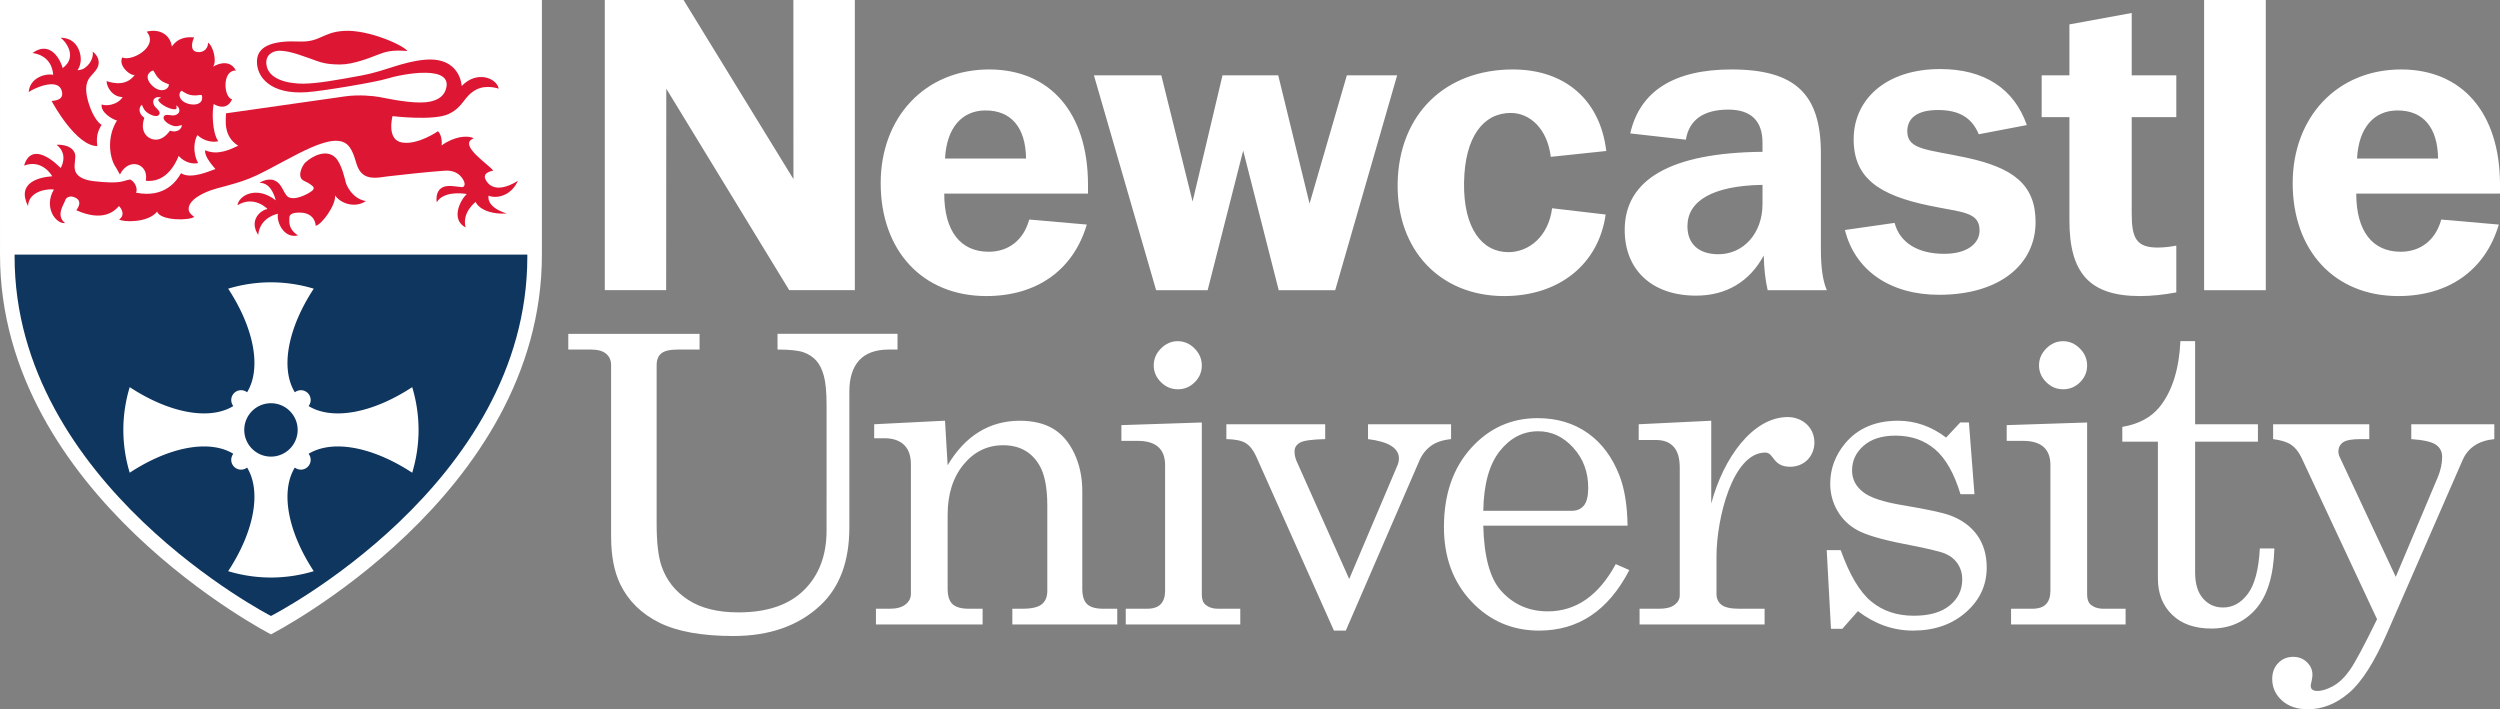
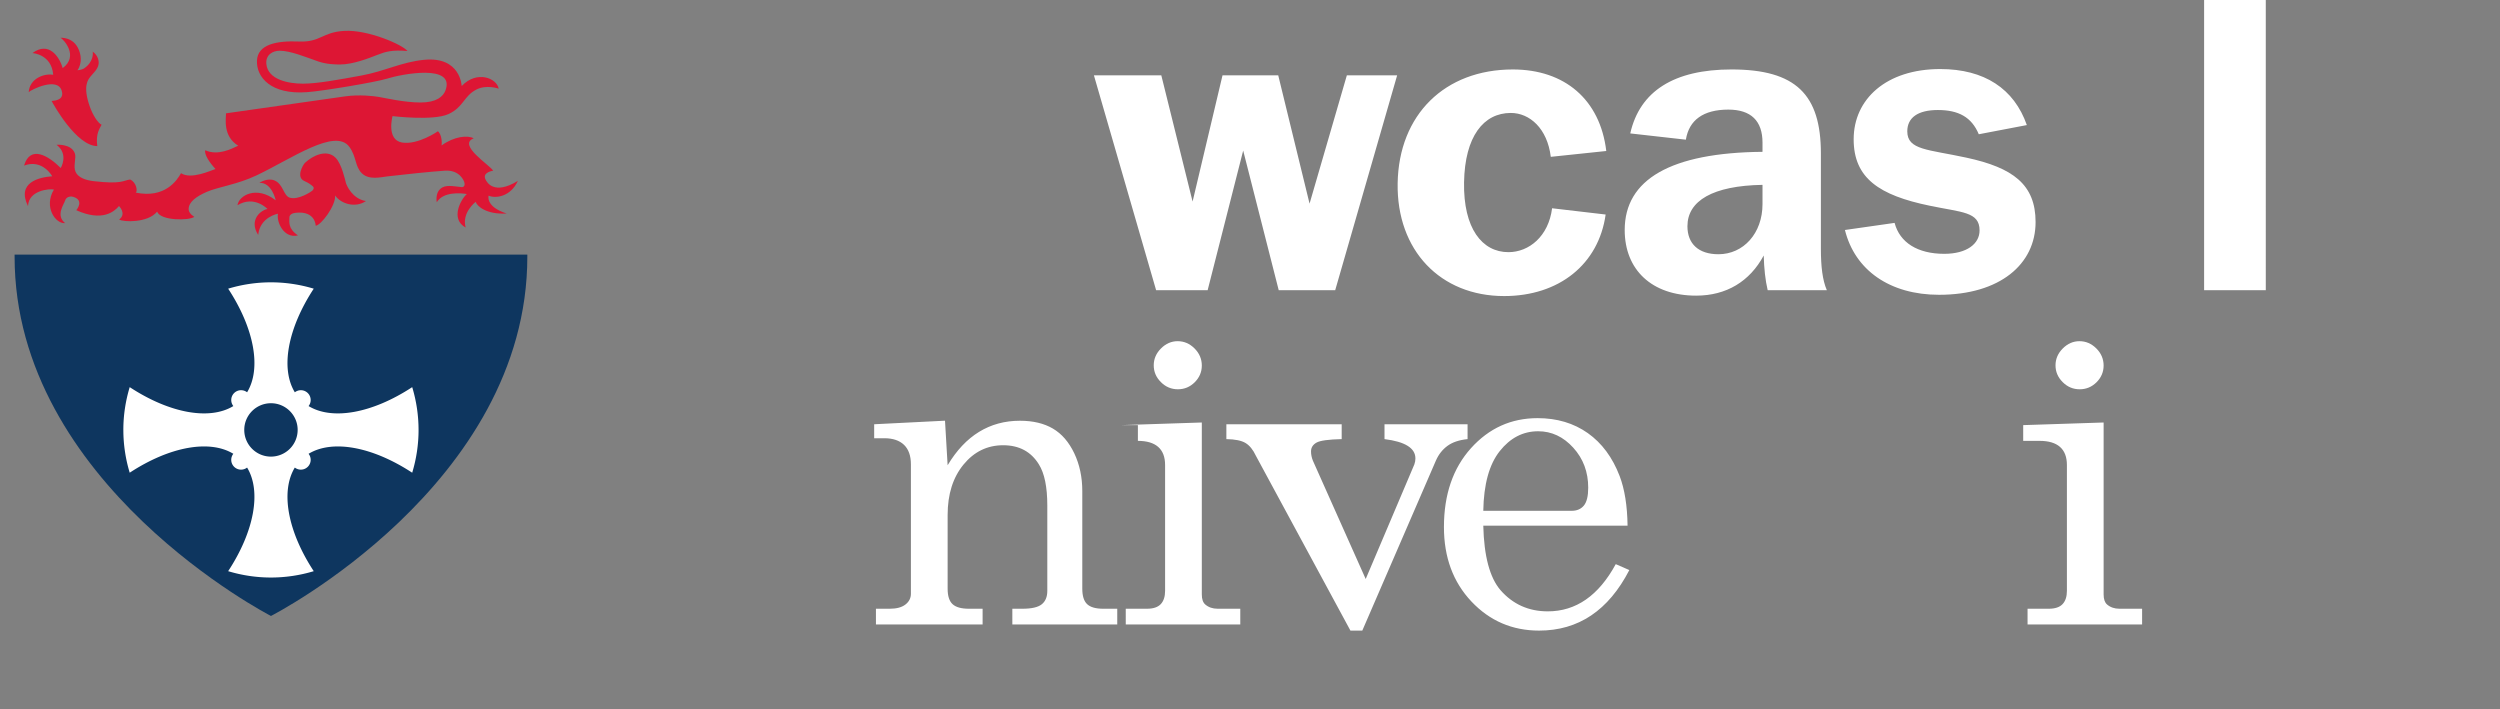
<svg xmlns="http://www.w3.org/2000/svg" width="793.44" height="225.107">
  <rect width="100%" height="100%" fill="#808080" stroke="none" />
  <g fill="#fff">
-     <path d="M325.645 50.304c-.129-9.948-4.792-15.253-12.861-15.253-7.436 0-12.349 5.441-12.852 15.253zm-12.609 43.657c-20.292 0-33.527-14.466-33.527-35.826 0-20.965 14.116-36.091 34.412-36.091 19.285 0 31.385 13.669 31.385 36.623v2.787h-45.628c0 11.943 5.168 18.445 14.115 18.445 6.305 0 11.092-3.719 12.861-10.221l18.275 1.593c-4.289 14.464-15.884 22.69-31.893 22.69m460.751-43.657c-.133-9.948-4.795-15.253-12.863-15.253-7.44 0-12.353 5.441-12.856 15.253zm-12.615 43.657c-20.292 0-33.529-14.466-33.529-35.826 0-20.965 14.117-36.091 34.417-36.091 19.287 0 31.383 13.669 31.383 36.623v2.787h-45.625c0 11.943 5.164 18.445 14.115 18.445 6.305 0 11.089-3.719 12.86-10.221l18.273 1.593c-4.289 14.464-15.883 22.69-31.893 22.69" />
-     <path d="M347.182 23.905h21.387l9.932 40.064 9.496-40.064h17.683l9.943 40.724 11.836-40.724h15.963l-19.661 68.202h-17.924l-11.28-44.32-11.279 44.32h-16.351l-19.744-68.202m132.308 11.942c-8.632 0-14.585 7.432-14.833 22.023-.252 14.599 5.724 22.159 14.081 22.159 6.552 0 12.736-5.041 13.861-13.932l16.995 1.987c-2.221 15.795-14.791 25.878-32.213 25.878-20.2 0-34.161-14.466-33.799-35.826.372-21.759 14.968-36.091 36.561-36.091 16.439 0 27.701 9.553 29.652 25.877l-17.612 1.852c-1.097-9.019-6.701-13.927-12.693-13.927m56.06 35.955c0 5.571 3.539 8.887 9.841 8.887 7.935 0 13.987-6.631 13.987-15.92v-6.101c-15.757.265-23.828 5.044-23.828 13.135zm24.208 9.289c-4.411 8.224-11.848 12.737-21.435 12.737-14.109 0-22.683-8.229-22.683-20.836 0-16.049 14.62-24.541 43.737-24.807v-2.92c0-6.899-3.651-10.479-10.844-10.479-7.935 0-12.476 3.315-13.479 9.544l-17.651-1.987c3.025-13.401 13.864-20.3 32.14-20.3 20.423 0 28.363 7.961 28.363 26.667v30.256c0 5.575.505 9.952 1.891 13.14H561.02c-.761-3.188-1.139-6.901-1.261-11.016m41.539-10.35c1.632 6.239 7.301 9.817 15.749 9.817 7.188 0 11.221-3.185 11.221-7.429 0-5.972-5.675-5.704-15.757-7.828-16.131-3.319-24.204-8.759-24.204-21.097 0-12.741 10.333-22.289 27.48-22.289 13.992 0 23.445 6.232 27.481 17.781l-15.252 2.915c-2.273-5.44-6.431-7.693-12.983-7.693-6.304 0-9.708 2.388-9.708 6.767 0 5.965 6.557 5.705 18.779 8.356 14.751 3.188 21.94 8.492 21.94 20.435 0 13.404-11.352 23.086-30.629 23.086-15.633 0-26.727-7.825-29.879-20.568l15.761-2.252m98.235 21.366h19.573V-.002h-19.573zm-398.778 55.547c2.817-4.706 6.139-8.238 9.967-10.585s8.147-3.535 12.984-3.535c4.151 0 7.637.831 10.457 2.485s5.076 4.268 6.779 7.836c1.7 3.578 2.551 7.58 2.551 12.015v30.951c0 2.308.505 3.948 1.535 4.92 1.021.971 2.735 1.46 5.148 1.46h4.413v4.992h-33.296V193.2h3.159c2.96 0 5.021-.471 6.188-1.421 1.167-.943 1.751-2.355 1.751-4.245V160.47c0-5.893-.889-10.251-2.672-13.084-2.492-4.052-6.273-6.076-11.34-6.076-5.032 0-9.227 2.048-12.583 6.133-3.36 4.096-5.04 9.432-5.04 16v23.416c0 2.295.52 3.925 1.573 4.891 1.049.972 2.773 1.451 5.181 1.451h4.345v4.992h-33.852V193.2h4.369c2.197 0 3.868-.455 5.012-1.356s1.717-2.032 1.717-3.396v-41.081c0-2.713-.727-4.763-2.175-6.174-1.455-1.397-3.539-2.107-6.26-2.107h-3.223v-4.437l22.48-1.129.831 14.135m73.01-39.368c2.029 0 3.82.768 5.36 2.307 1.532 1.537 2.303 3.349 2.303 5.427 0 2.037-.751 3.794-2.237 5.289-1.496 1.495-3.284 2.24-5.361 2.24s-3.876-.75-5.384-2.271c-1.527-1.516-2.277-3.286-2.277-5.331 0-2.023.765-3.818 2.305-5.354 1.533-1.539 3.301-2.307 5.292-2.307zm-17.86 26.637l25.523-.833v54.573c0 1.495.364 2.547 1.087 3.18 1.039.901 2.348 1.356 3.937 1.356h7.185v4.992h-36.349V193.2h6.723c1.987 0 3.445-.479 4.375-1.452.923-.972 1.388-2.387 1.388-4.234v-39.945c0-2.524-.728-4.432-2.173-5.716-1.453-1.287-3.607-1.931-6.46-1.931h-5.235v-4.997m298.84-26.638c2.028 0 3.815.768 5.353 2.307s2.305 3.349 2.305 5.427c0 2.037-.753 3.794-2.235 5.289-1.503 1.495-3.287 2.24-5.364 2.24s-3.876-.75-5.387-2.271c-1.531-1.516-2.28-3.286-2.28-5.331 0-2.023.768-3.818 2.307-5.354s3.305-2.307 5.3-2.307zm-17.865 26.637l25.524-.833v54.573c0 1.495.364 2.547 1.083 3.18 1.049.901 2.355 1.356 3.945 1.356h7.185v4.992h-36.355V193.2h6.719c1.991 0 3.451-.479 4.379-1.452s1.392-2.387 1.392-4.234v-39.945c0-2.524-.728-4.432-2.176-5.716s-3.607-1.931-6.464-1.931h-5.232v-4.997m-247.659-.277h31.363v4.716c-4.177.095-6.847.459-7.996 1.109-1.156.657-1.736 1.584-1.736 2.795 0 .997.203 1.977.604 2.964l16.749 37.53 15.44-36.369c.224-.628.339-1.256.339-1.888 0-3.286-3.276-5.328-9.809-6.141v-4.716h26.361v4.716c-2.672.272-4.801.988-6.383 2.149s-2.815 2.716-3.675 4.686l-23.351 53.937h-3.768L398.611 144.7c-.912-1.952-2.013-3.317-3.303-4.096-1.295-.787-3.324-1.192-6.088-1.24v-4.716m81.539 27.469h28.052c1.66 0 2.945-.549 3.865-1.658s1.385-3 1.385-5.675c0-4.972-1.576-9.201-4.735-12.685s-6.869-5.227-11.159-5.227c-4.792 0-8.855 2.099-12.193 6.311s-5.072 10.522-5.216 18.934zm45.789 4.719h-45.789c.232 9.68 2.049 16.508 5.48 20.484 3.921 4.469 8.927 6.71 14.987 6.71 8.956 0 16.143-4.992 21.576-14.986l4.307 1.882c-6.62 12.814-16.153 19.211-28.637 19.211-8.513 0-15.667-3.085-21.477-9.233-5.815-6.161-8.724-14.035-8.724-23.633 0-10.317 2.865-18.667 8.581-25.025 5.727-6.357 12.765-9.537 21.14-9.537 6.147 0 11.464 1.589 15.943 4.751 4.467 3.167 7.836 7.716 10.101 13.634 1.587 4.159 2.425 9.415 2.513 15.743" />
-     <path d="M584.196 174.607c2.808 7.849 6.045 13.276 9.699 16.289 3.643 3.02 8.145 4.523 13.503 4.523 4.937 0 8.737-1.083 11.385-3.252 2.656-2.167 3.981-4.915 3.981-8.252 0-1.92-.487-3.584-1.46-5.027s-2.324-2.51-4.043-3.219c-1.729-.703-6.2-1.745-13.401-3.125-6.892-1.364-11.695-2.799-14.403-4.29s-4.82-3.557-6.325-6.181c-1.511-2.628-2.261-5.485-2.261-8.568 0-4.663 1.545-8.896 4.661-12.701 4.013-4.843 9.623-7.271 16.841-7.271 5.495 0 10.592 1.781 15.281 5.333l4.469-4.776h2.768l1.757 22.759h-4.437c-1.995-6.595-4.683-11.336-8.077-14.243-3.399-2.896-7.581-4.349-12.552-4.349-4.297 0-7.667 1.071-10.112 3.209-2.451 2.143-3.667 4.752-3.667 7.84 0 2.721 1.124 4.975 3.388 6.769 2.211 1.843 6.559 3.279 13.049 4.325 7.525 1.263 12.429 2.331 14.697 3.184 3.68 1.357 6.533 3.44 8.565 6.253 2.019 2.818 3.031 6.257 3.031 10.304 0 5.581-2.2 10.313-6.607 14.183s-10.003 5.812-16.779 5.812c-6.284 0-12.115-2.067-17.489-6.179l-4.953 5.62h-3.599l-1.352-24.972h4.44m137.239-39.957h30.519v4.716h-2.857c-2.677 0-4.512.347-5.479 1.027-.977.688-1.464 1.675-1.464 2.954 0 .57.136 1.145.417 1.718l17.787 38.019 13.293-31.521c.945-2.234 1.428-4.427 1.428-6.565 0-1.651-.661-2.937-1.961-3.849-1.311-.919-3.924-1.509-7.836-1.781v-4.716h26.352v4.716c-5.005.493-8.365 2.727-10.084 6.709l-23.877 54.695c-4.055 9.303-8.096 15.669-12.133 19.112-4.069 3.486-8.448 5.227-13.115 5.227-3.391 0-6.124-.932-8.181-2.781-2.06-1.859-3.095-4.148-3.095-6.864 0-2.038.644-3.719 1.901-5.021 1.268-1.323 2.855-1.979 4.751-1.979 1.727 0 3.173.563 4.353 1.681 1.164 1.112 1.764 2.464 1.764 4.032 0 .494-.095 1.164-.272 2.02-.181.664-.271 1.157-.271 1.474 0 1.08.699 1.618 2.109 1.618 1.495 0 3.193-.538 5.087-1.602 1.891-1.071 3.653-2.779 5.291-5.139s4.491-7.69 8.563-16.019l-24.072-51.465c-.873-1.763-1.94-3.075-3.237-3.937s-3.191-1.448-5.68-1.761v-4.716M191.946.001h25.001l34.875 56.841-.024-56.841h19.504v92.088h-20.821l-39.019-63.943-.041 63.943h-19.475V.001m-11.586 105.95h41.667v4.99h-6.977c-2.465 0-4.192.411-5.172 1.221-.987.818-1.477 2.057-1.477 3.727v50.357c0 5.916.52 10.385 1.555 13.411 1.529 4.475 4.339 8.046 8.416 10.703 4.073 2.672 9.405 3.996 15.987 3.996 9.097 0 16.035-2.352 20.816-7.076 4.768-4.719 7.161-11.029 7.161-18.932V128.56c0-4.073-.288-7.151-.856-9.253-.572-2.096-1.393-3.734-2.461-4.909-1.065-1.169-2.423-2.039-4.056-2.609-1.645-.563-4.377-.849-8.193-.849v-4.99h38.081v4.99h-2.701c-4.243 0-7.399 1.143-9.477 3.425-2.076 2.289-3.111 5.601-3.111 9.943v43.091c0 10.757-3.072 19.016-9.221 24.752-6.917 6.472-16.117 9.702-27.603 9.702-9.945 0-17.767-1.412-23.467-4.229-5.697-2.833-9.835-6.894-12.409-12.185-1.945-4.013-2.912-9.083-2.912-15.192v-54.355c0-1.529-.533-2.742-1.588-3.625s-2.64-1.325-4.752-1.325h-7.248v-4.99m510.344-28.001c-2.189.429-4.195.62-5.929.62-6.768 0-8.224-3.049-8.224-10.753V37.17h14.153V23.905h-14.153V4.121l-19.771 3.62v16.164h-8.803V37.17h8.803v32.776c0 16.719 6.372 24.015 22.419 24.015 3.661 0 7.524-.419 11.505-1.164V77.951m26.514 96.112c-.361 6.687-1.631 11.482-3.795 14.385-2.172 2.909-4.791 4.359-7.869 4.359-2.576 0-4.705-.955-6.372-2.864-1.675-1.912-2.508-4.661-2.508-8.257V140.17h19.935v-5.513h-19.935v-26.393h-4.661c-.42 8.87-2.584 15.81-6.524 20.789-2.727 3.411-6.703 5.552-11.921 6.427v4.691h11.296v43.435c0 4.74 1.5 8.576 4.508 11.492 3.003 2.928 7.172 4.388 12.503 4.388 5.773 0 10.483-2.082 14.112-6.249s5.579-10.56 5.852-19.172h-4.62m-149.824-41.7c-11.096 0-20.448 12.969-24.289 27.466v-26.297l-23.024 1.115v4.997h5.503c2.423 0 4.281.707 5.579 2.133 1.305 1.421 1.948 3.661 1.948 6.737v40.421c0 1.172-.541 2.18-1.623 3.011-1.091.836-2.695 1.252-4.82 1.252h-6.312v4.992h39.681V193.2h-8.08c-2.623 0-4.475-.403-5.56-1.221s-1.628-1.989-1.628-3.52v-11.784c0-12.206 5.161-33.044 15.489-33.044 2.819 0 2.251 4.505 7.885 4.505 4.503 0 7.699-3.381 7.699-7.699 0-4.88-3.943-8.073-8.448-8.073M0 .001l.005 80.813c0 76.352 85.992 120.515 85.992 120.515s85.992-43.832 85.992-120.515l.003-80.813H0" />
+     <path d="M347.182 23.905h21.387l9.932 40.064 9.496-40.064h17.683l9.943 40.724 11.836-40.724h15.963l-19.661 68.202h-17.924l-11.28-44.32-11.279 44.32h-16.351l-19.744-68.202m132.308 11.942c-8.632 0-14.585 7.432-14.833 22.023-.252 14.599 5.724 22.159 14.081 22.159 6.552 0 12.736-5.041 13.861-13.932l16.995 1.987c-2.221 15.795-14.791 25.878-32.213 25.878-20.2 0-34.161-14.466-33.799-35.826.372-21.759 14.968-36.091 36.561-36.091 16.439 0 27.701 9.553 29.652 25.877l-17.612 1.852c-1.097-9.019-6.701-13.927-12.693-13.927m56.06 35.955c0 5.571 3.539 8.887 9.841 8.887 7.935 0 13.987-6.631 13.987-15.92v-6.101c-15.757.265-23.828 5.044-23.828 13.135zm24.208 9.289c-4.411 8.224-11.848 12.737-21.435 12.737-14.109 0-22.683-8.229-22.683-20.836 0-16.049 14.62-24.541 43.737-24.807v-2.92c0-6.899-3.651-10.479-10.844-10.479-7.935 0-12.476 3.315-13.479 9.544l-17.651-1.987c3.025-13.401 13.864-20.3 32.14-20.3 20.423 0 28.363 7.961 28.363 26.667v30.256c0 5.575.505 9.952 1.891 13.14H561.02c-.761-3.188-1.139-6.901-1.261-11.016m41.539-10.35c1.632 6.239 7.301 9.817 15.749 9.817 7.188 0 11.221-3.185 11.221-7.429 0-5.972-5.675-5.704-15.757-7.828-16.131-3.319-24.204-8.759-24.204-21.097 0-12.741 10.333-22.289 27.48-22.289 13.992 0 23.445 6.232 27.481 17.781l-15.252 2.915c-2.273-5.44-6.431-7.693-12.983-7.693-6.304 0-9.708 2.388-9.708 6.767 0 5.965 6.557 5.705 18.779 8.356 14.751 3.188 21.94 8.492 21.94 20.435 0 13.404-11.352 23.086-30.629 23.086-15.633 0-26.727-7.825-29.879-20.568l15.761-2.252m98.235 21.366h19.573V-.002h-19.573zm-398.778 55.547c2.817-4.706 6.139-8.238 9.967-10.585s8.147-3.535 12.984-3.535c4.151 0 7.637.831 10.457 2.485s5.076 4.268 6.779 7.836c1.7 3.578 2.551 7.58 2.551 12.015v30.951c0 2.308.505 3.948 1.535 4.92 1.021.971 2.735 1.46 5.148 1.46h4.413v4.992h-33.296V193.2h3.159c2.96 0 5.021-.471 6.188-1.421 1.167-.943 1.751-2.355 1.751-4.245V160.47c0-5.893-.889-10.251-2.672-13.084-2.492-4.052-6.273-6.076-11.34-6.076-5.032 0-9.227 2.048-12.583 6.133-3.36 4.096-5.04 9.432-5.04 16v23.416c0 2.295.52 3.925 1.573 4.891 1.049.972 2.773 1.451 5.181 1.451h4.345v4.992h-33.852V193.2h4.369c2.197 0 3.868-.455 5.012-1.356s1.717-2.032 1.717-3.396v-41.081c0-2.713-.727-4.763-2.175-6.174-1.455-1.397-3.539-2.107-6.26-2.107h-3.223v-4.437l22.48-1.129.831 14.135m73.01-39.368c2.029 0 3.82.768 5.36 2.307 1.532 1.537 2.303 3.349 2.303 5.427 0 2.037-.751 3.794-2.237 5.289-1.496 1.495-3.284 2.24-5.361 2.24s-3.876-.75-5.384-2.271c-1.527-1.516-2.277-3.286-2.277-5.331 0-2.023.765-3.818 2.305-5.354 1.533-1.539 3.301-2.307 5.292-2.307zm-17.86 26.637l25.523-.833v54.573c0 1.495.364 2.547 1.087 3.18 1.039.901 2.348 1.356 3.937 1.356h7.185v4.992h-36.349V193.2h6.723c1.987 0 3.445-.479 4.375-1.452.923-.972 1.388-2.387 1.388-4.234v-39.945c0-2.524-.728-4.432-2.173-5.716-1.453-1.287-3.607-1.931-6.46-1.931v-4.997m298.84-26.638c2.028 0 3.815.768 5.353 2.307s2.305 3.349 2.305 5.427c0 2.037-.753 3.794-2.235 5.289-1.503 1.495-3.287 2.24-5.364 2.24s-3.876-.75-5.387-2.271c-1.531-1.516-2.28-3.286-2.28-5.331 0-2.023.768-3.818 2.307-5.354s3.305-2.307 5.3-2.307zm-17.865 26.637l25.524-.833v54.573c0 1.495.364 2.547 1.083 3.18 1.049.901 2.355 1.356 3.945 1.356h7.185v4.992h-36.355V193.2h6.719c1.991 0 3.451-.479 4.379-1.452s1.392-2.387 1.392-4.234v-39.945c0-2.524-.728-4.432-2.176-5.716s-3.607-1.931-6.464-1.931h-5.232v-4.997m-247.659-.277h31.363v4.716c-4.177.095-6.847.459-7.996 1.109-1.156.657-1.736 1.584-1.736 2.795 0 .997.203 1.977.604 2.964l16.749 37.53 15.44-36.369c.224-.628.339-1.256.339-1.888 0-3.286-3.276-5.328-9.809-6.141v-4.716h26.361v4.716c-2.672.272-4.801.988-6.383 2.149s-2.815 2.716-3.675 4.686l-23.351 53.937h-3.768L398.611 144.7c-.912-1.952-2.013-3.317-3.303-4.096-1.295-.787-3.324-1.192-6.088-1.24v-4.716m81.539 27.469h28.052c1.66 0 2.945-.549 3.865-1.658s1.385-3 1.385-5.675c0-4.972-1.576-9.201-4.735-12.685s-6.869-5.227-11.159-5.227c-4.792 0-8.855 2.099-12.193 6.311s-5.072 10.522-5.216 18.934zm45.789 4.719h-45.789c.232 9.68 2.049 16.508 5.48 20.484 3.921 4.469 8.927 6.71 14.987 6.71 8.956 0 16.143-4.992 21.576-14.986l4.307 1.882c-6.62 12.814-16.153 19.211-28.637 19.211-8.513 0-15.667-3.085-21.477-9.233-5.815-6.161-8.724-14.035-8.724-23.633 0-10.317 2.865-18.667 8.581-25.025 5.727-6.357 12.765-9.537 21.14-9.537 6.147 0 11.464 1.589 15.943 4.751 4.467 3.167 7.836 7.716 10.101 13.634 1.587 4.159 2.425 9.415 2.513 15.743" />
  </g>
  <path d="M4.631 80.814v.643c0 72.244 81.366 114.032 81.366 114.032s81.366-41.473 81.366-114.032v-.643H4.631" fill="#0e365f" />
  <path d="M132.841 136.454a47 47 0 0 0-2.017-13.585c-12.738 8.348-25.389 10.576-32.886 6.007.413-.53.664-1.195.664-1.917a3.12 3.12 0 0 0-3.115-3.115c-.722 0-1.385.249-1.915.661-4.57-7.496-2.343-20.151 6.004-32.886a46.95 46.95 0 0 0-13.58-2.015h0c-4.624 0-9.189.689-13.581 2.015 8.347 12.735 10.576 25.391 6.005 32.884-.528-.413-1.192-.661-1.917-.661-1.718 0-3.112 1.395-3.112 3.115 0 .721.249 1.384.661 1.914-7.499 4.572-20.151 2.344-32.887-6.004-1.327 4.389-2.019 8.956-2.019 13.579h.004c0 4.625.691 9.191 2.016 13.58 12.737-8.347 25.39-10.575 32.889-6.003-.415.524-.665 1.194-.665 1.919 0 1.715 1.394 3.112 3.112 3.112a3.09 3.09 0 0 0 1.917-.661c4.57 7.493 2.342 20.148-6.005 32.883a46.89 46.89 0 0 0 13.581 2.018h0a46.96 46.96 0 0 0 13.58-2.016c-8.347-12.737-10.574-25.39-6.004-32.885a3.09 3.09 0 0 0 1.915.661c1.72 0 3.115-1.397 3.115-3.112 0-.725-.251-1.39-.664-1.916 7.499-4.572 20.15-2.344 32.887 6.003 1.328-4.391 2.018-8.955 2.018-13.574h-.003" fill="#fff" />
  <path d="M94.469 136.445a8.48 8.48 0 0 1-8.473 8.473c-4.679 0-8.473-3.796-8.473-8.473s3.794-8.47 8.473-8.47 8.473 3.797 8.473 8.47" fill="#0e365f" />
  <g fill="#dd1634">
    <path d="M99.088 58.967c.794.561.42 1.187.04 1.544-.385.359-4.5 3.055-7.167 2.227-2.034-.633-2.029-4.284-4.844-5.467-2.264-.948-4.792.765-4.792.765 3.987-.187 5.18 5.537 5.18 5.537-6.083-4.769-11.732-1.527-12.131 1.56 5.384-3.253 9.519 1.203 9.519 1.203-1.919.273-6.068 3.336-2.953 8.224.589-5.74 6.266-6.719 6.266-6.719-.491 2.689 1.923 7.965 6.368 6.869-3.23-2.123-2.728-4.315-2.728-5.692 0-.863.871-1.363 2.023-1.485 6.318-.672 6.318 4.115 6.318 4.115 1.727-.172 6.399-6.351 6.172-9.62 1.77 2.641 6.415 4.103 9.78 1.784-4.325-.697-6.129-4.953-6.359-5.769-.229-.809-1.306-6.004-3.294-7.992-2.822-2.82-7.274-.648-9.657 1.595-.737.693-2.915 4.592-.297 5.776 1.796.813 2.138 1.248 2.556 1.545m-68.21-12.6c-6.58 0-13.929-13.179-14.485-14.315 3.715-.273 3.544-2.105 3.175-3.301-1.369-4.425-9.691-.275-10.456.488.286-4.301 4.872-6.015 7.769-5.501h0c-.511-6.568-6.584-6.893-6.584-6.893 5.141-3.813 8.516 1.044 9.596 4.767 5.206-3.856.268-9.124-.669-9.616 0 0 4.151-.369 5.82 3.879 1.56 3.955-.464 6.413-.464 6.413s1.334-.04 2.197-.644c2.908-2.033 2.778-4.732 2.625-5.26 0 0 2.168 1.361 1.897 3.893-.183 1.7-1.885 3.116-2.605 4.044s-2.461 2.925-.275 9.276c1.067 3.104 2.713 5.477 3.819 5.993-.675 1.336-1.885 2.879-1.361 6.777m-14.361 9.584c-4.068.296-11.341 1.948-7.622 9.473.155-5.104 6.993-5.599 8.211-5.257-3.312 5.56.552 10.948 3.561 10.643-3.1-2.461-.329-5.968.028-7.233.25-.896 1.391-1.436 2.5-1.116 3.747 1.083 1.022 4.259 1.022 4.259 8.273 3.712 12.008.468 13.556-1.327 0 0 2.511 2.464.035 4.28 1.34.839 9.16 1.123 12.078-2.523.964 2.948 10.206 2.92 11.789 1.665 0 0-1.806-1.011-1.806-2.432 0-2.32 2.549-4.091 5.717-5.473 3.681-1.608 9.705-2.337 15.805-5.232 11.24-5.335 25.065-15.207 29.523-9.024 2.272 3.151 1.715 6.229 3.983 8.387 2.268 2.165 5.932 1.192 8.165.928 5.504-.648 13.271-1.463 18.081-1.797 4.8-.333 6.08 3.26 6.183 3.553.371 1.048-.069 1.705-.763 1.659-1.604-.1-4.516-.836-6.203.12-2.423 1.371-1.741 4.689-1.741 4.689 2.047-3.427 7.596-2.949 9.543-2.609-1.869 1.615-5.361 7.927-.38 10.623-1.299-4.78 3.191-8.145 3.191-8.145.405 1.347 3.357 4.073 9.845 3.7-6.833-2.156-5.744-5.663-5.744-5.663 2.228.976 7.019.335 9.287-4.696-7.74 4.737-9.888.229-10.189-.3-1.377-2.435 2.337-2.925 2.337-2.925-.833-1.651-11.461-8.203-6.172-10.272-1.861-1.076-6.237-.628-10.177 2.248.153-.869.037-3.428-1.153-4.505 0 0-6.378 4.436-11.419 3.579s-3.009-8.376-3.009-8.376 12.953 1.576 17.767-.652c4.82-2.227 4.783-5.667 8.819-7.765 3.244-1.689 7.113-.295 7.113-.295-.595-3.325-6.899-5.936-11.747-.84 0 0-.337-9.433-11.891-8.321-7.162.688-12.566 3.644-19.946 4.992-7.2 1.319-13.998 2.581-18.552 2.581s-11.116-1.24-11.605-6.219c-.292-2.963 2.043-4.235 4.219-4.235 3.456 0 8.294 2.037 12.195 3.385 2.784.965 5.527.98 7.033.98 4.084 0 9.222-2.043 11.796-3.051s4.604-1.64 9.538-1.221c-1.538-2.012-12.526-6.807-20.007-6.392-7.122.395-7.54 3.673-14.472 3.377s-13.089.859-13.284 6.096c-.195 5.26 4.443 10.815 15.822 9.981 4.694-.291 21.952-3.185 25.4-4.276 4.585-1.451 21.862-4.833 18.584 3.775-.699 1.837-2.784 3.78-7.888 3.78S122 31.065 120.304 30.773s-6.257-.821-10.727-.196l-37.845 5.392c0 1.681-1.07 7.255 3.871 10.275-2.172 1.007-6.44 3.265-10.48 1.437-.317 1.353 1.327 3.853 3.26 5.957-1.619.529-7.739 3.409-10.931 1.333-1.287 2.296-5.115 8.065-14.341 6.167.59-.443.245-3.225-1.821-4.171-2.279.307-2.554 1.575-11.561.528-2.73-.312-4.963-1.201-5.748-2.957-.833-1.843.333-4.459-.245-5.923-1.208-3.071-5.784-2.664-5.784-2.664 3.961 3.049 1.32 7.369 1.32 7.369-3.794-3.792-9.625-7.461-11.638-.771 5.901-2.183 8.942 3.399 8.942 3.399" />
-     <path d="M64.101 31.551c-.252 1.288-1.827 1.893-3.796 1.516-3.836-.735-3.845-3.757-2.612-4.272.473.357 1.656 1.133 2.727 1.351 1.617.325 2.306.021 3.344-.015.489-.013.44.903.337 1.42zm-10.151 9.92c-3.145 4.381-6.295 2.417-6.295 2.417s-3.573-1.395-1.849-6.512c-2.319-1.62-1.468-3.736-.762-4.124.333.689.557 2.016 2.554 3.017 1.997 1.007 2.755.448 2.98.001.409-.812-.591-1.565-1.299-2.332-.687-.753-.847-1.947-.37-2.528.602-.735 1.741-.704 2.244-.332-2.448.437.766 2.437 1.522 2.819s4.289 1.792 3.182-.431c.596.183 1.263 1.033 1.029 1.956-.179.729-1.235 1.312-2.248 1.205-1.04-.109-2.24-.459-2.646.348-.228.452-.063 1.536 1.935 2.54s2.77.348 3.779.167c.106.797-1.072 2.681-3.756 1.788zm-6.635-18.273c.365-.399 1.159-1.075 1.444-.66.603.875.768 1.629 2.022 2.76.828.749 2.193 1.252 2.773 1.421.325 1.331-2.24 3.237-5.178.527-1.509-1.393-1.97-3.057-1.061-4.048zm27.555-.812c-2.245-4.393-7.289-1.216-7.289-1.216 1.352-1.559.102-6.556-1.544-7.617-.047 2.524-2.169 3.303-3.789 2.883-2.021-.525-1.245-3.376-.641-4.576-1.555-.099-4.837-.328-7.068 2.908-.59-4.039-4.204-5.701-7.99-4.72 4.018 4.627-4.721 9.628-7.758 8.179-1.449 2.991 3.399 6.371 4.061 5.42-2.567 3.693-6.712 2.876-9.01 2.089-.076 1.632 1.696 5.065 5.097 5.065-1.78 2.697-5.537 2.9-6.661 2.335-.5 2.592 3.706 4.903 4.851 5.103-3.453 5.513-2.277 12.205-.356 14.869l1.289 2.276c2.831-5.657 9.28-3.416 8.206 1.984 6.091.652 9.127-4.645 10.443-7.875 2.081 2.325 4.725 2.591 6.171 2.265-1.981-3.704-1.101-7.532-.216-8.891 2.07 2.004 5.115 2.428 6.603 1.937-1.964-2.721-2-9.456-1.44-11.808 1.38.923 4.378 1.868 5.827-1.499-2.686-.489-3.272-9.252 1.215-9.112" />
  </g>
</svg>